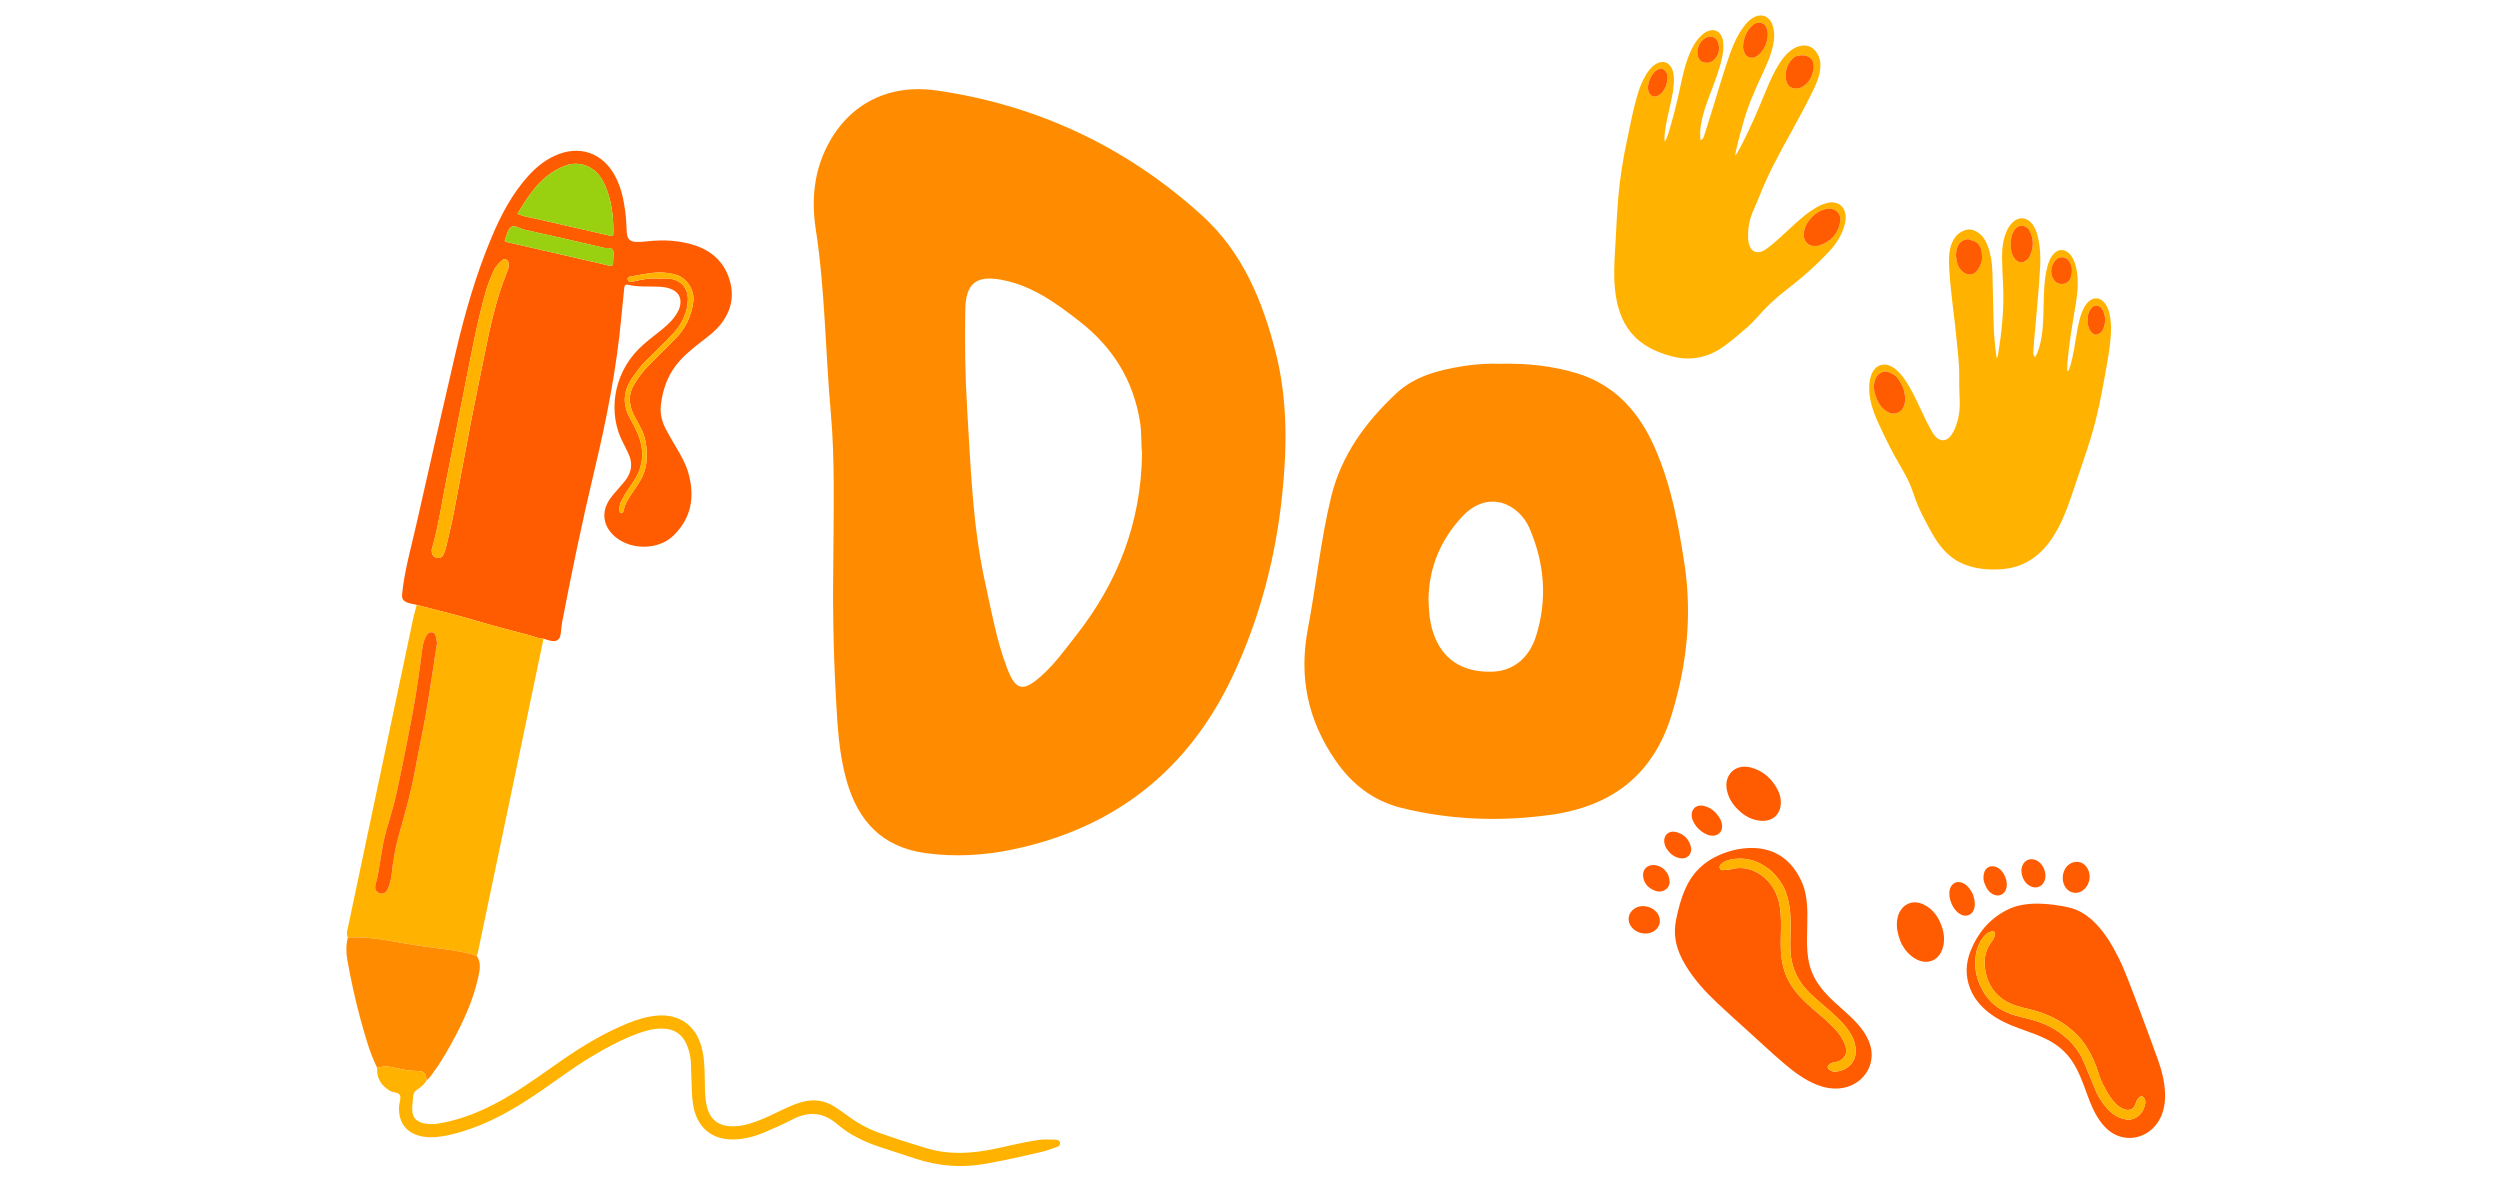
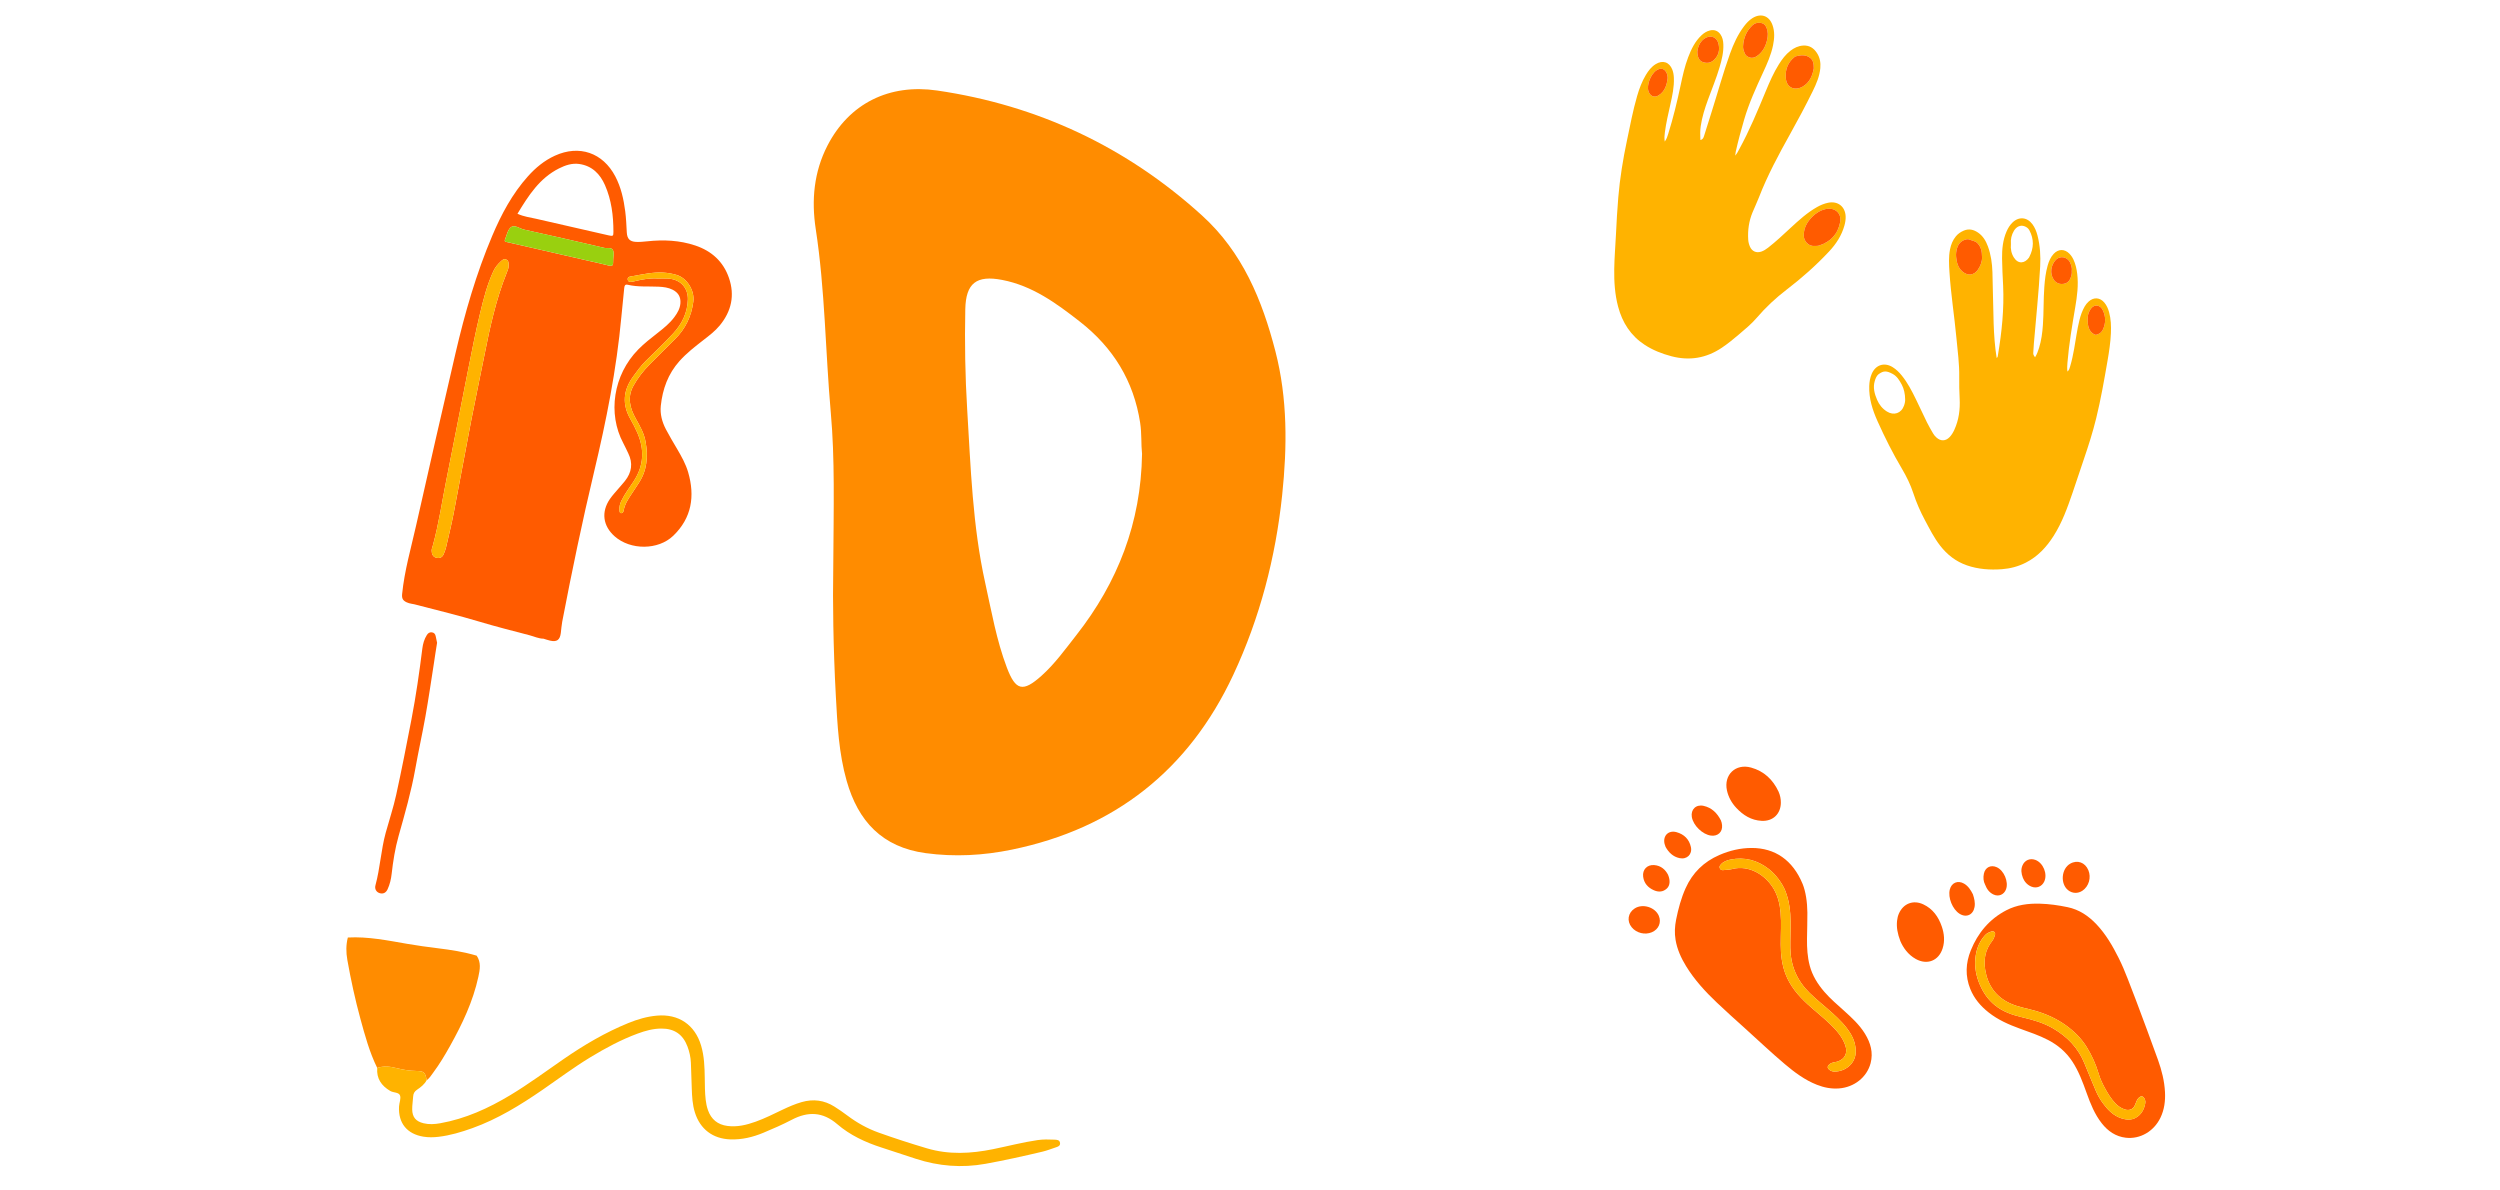
<svg xmlns="http://www.w3.org/2000/svg" viewBox="0 0 2500 1190.3">
  <defs>
    <style>      .cls-1 {        fill: #99d00f;      }      .cls-1, .cls-2, .cls-3, .cls-4, .cls-5 {        stroke-width: 0px;      }      .cls-2 {        fill: #ff8c00;      }      .cls-3 {        fill: #ffb300;      }      .cls-4 {        fill: none;      }      .cls-5 {        fill: #ff5b00;      }    </style>
  </defs>
  <g id="Capa_7" data-name="Capa 7">
    <rect class="cls-4" width="2500" height="1190.3" />
  </g>
  <g id="Capa_9" data-name="Capa 9">
    <g>
      <path class="cls-5" d="M416.72,604.89c-3.36-1.07-6.96-1.03-10.24-2.65-3.62-1.79-4.8-3.8-4.35-8.27,2.34-23.25,8.82-45.61,13.93-68.26,13.02-57.66,26.11-115.31,39.54-172.88,9.3-39.9,20.62-79.23,36.64-117.03,9.11-21.5,20.02-42.01,35.75-59.55,7.67-8.55,16.4-15.76,26.93-20.57,24.33-11.11,47.95-3,60.39,20.73,5.73,10.92,8.34,22.75,9.91,34.81.91,7.01,1.18,14.1,1.57,21.17.34,6.24,2.86,9.19,9.19,9.5,3.76.18,7.58-.19,11.34-.59,16.27-1.73,32.32-1.05,47.96,4.2,16.34,5.48,28.03,16.03,33.68,32.45,6.01,17.46,2.44,33.37-9.22,47.52-4.7,5.7-10.57,10.14-16.37,14.63-8.4,6.5-16.79,13.04-23.91,20.99-11.39,12.72-16.9,28-18.66,44.71-.86,8.24,1.26,16.13,5.06,23.42,3.5,6.72,7.44,13.21,11.27,19.75,4.35,7.43,8.59,14.96,11.01,23.25,6.97,23.92,3.6,45.74-14.89,63.54-15.1,14.54-42.8,14.5-58.54.62-11.8-10.4-13.71-24.38-4.81-37.37,2.7-3.94,6.07-7.43,9.15-11.11,1.95-2.32,4.02-4.55,5.9-6.92,6.75-8.51,8.19-17.7,3.33-27.63-1.67-3.41-3.21-6.87-5-10.22-15.7-29.39-10.24-68.11,15.12-93.82,5.89-5.97,12.47-11.07,19.04-16.22,6.17-4.84,12.33-9.72,17.03-16.12,3.02-4.1,5.53-8.39,5.94-13.7.49-6.36-2.22-10.7-7.72-13.52-4.38-2.25-9.2-2.81-13.98-3.05-10.33-.51-20.75.48-30.97-1.94-2.91-.69-3.32,1.26-3.53,3.48-.92,9.56-1.97,19.1-2.85,28.66-4.81,52.46-15.11,103.95-27.32,155.12-11.84,49.65-22.21,99.61-31.83,149.73-.71,3.71-.92,7.52-1.4,11.28-.89,6.99-3.98,9.18-10.85,7.58-2.18-.51-4.31-1.27-6.46-1.92-4.89-.03-9.28-2.21-13.89-3.41-16.78-4.39-33.62-8.65-50.23-13.63-20.73-6.22-41.75-11.3-62.67-16.75ZM517.47,213.76c6.47,2.98,12.74,3.64,18.78,5.05,24.05,5.6,48.14,11.06,72.22,16.52,4.6,1.04,4.95.84,4.95-3.61,0-16.02-1.94-31.81-8.43-46.56-4.89-11.12-12.82-19.33-25.68-21.17-7.33-1.05-14.04,1.27-20.35,4.45-19.42,9.77-30.51,27.16-41.49,45.33ZM508.62,265.36c.12-2.47,0-4.83-2.54-5.89-2.25-.94-3.8.58-5.31,1.98-2.99,2.76-5.54,5.8-7.3,9.56-6.35,13.57-9.97,28.03-13.44,42.46-4.42,18.32-8.03,36.85-11.72,55.34-7.39,36.98-14.5,74.01-21.93,110.98-4.41,21.93-7.58,44.13-13.55,65.74-.47,1.7-1.23,3.43-1.18,5.13.08,3.13,1.08,6.14,4.55,7.06,3.29.88,6.04-.15,7.44-3.52.87-2.09,1.79-4.2,2.3-6.39,2.67-11.52,5.51-23.01,7.75-34.61,5.97-30.84,11.56-61.76,17.52-92.61,4.15-21.47,8.75-42.86,13-64.31,5.63-28.43,11.72-56.72,22.61-83.73.92-2.29,2-4.67,1.81-7.18ZM505.03,241.64c27.36,6.28,54.55,12.53,81.74,18.77,7.35,1.69,14.74,3.26,22.04,5.15,3.01.78,4.33.08,4.32-3.03,0-1.01.09-2.02.09-3.02.02-3.26,1.22-6.92-.48-9.65-1.71-2.75-5.58-1.32-8.45-1.99-26.69-6.24-53.4-12.39-80.18-18.25-4.48-.98-9.58-5.29-13.27-2.29-3.31,2.68-4.16,8.39-6.07,12.78-.08.19.07.48.24,1.54ZM657.98,278.53c3.35,0,6.64-.16,9.92.03,13.66.79,20.27,10.37,19.95,21.07-.4,13.34-5.99,24.42-14.76,33.89-8.75,9.45-18.08,18.38-27.28,27.4-4.9,4.81-8.85,10.32-12.83,15.84-9.84,13.63-11,27.68-2.51,42.42,2.52,4.37,4.82,8.9,6.84,13.52,7.28,16.64,6.6,32.75-3.42,48.26-4.24,6.56-9.09,12.74-12.49,19.85-1.47,3.06-2.27,6.13-1.94,9.5.12,1.26.18,2.77,1.78,2.84,1.41.05,2.19-1.21,2.4-2.49,1.01-6.17,4.31-11.24,7.67-16.29,2.38-3.57,4.67-7.19,7.07-10.74,8.76-12.94,9.9-27.14,7.19-42.05-1.52-8.37-5.65-15.58-9.74-22.85-5.97-10.6-8.76-21.59-2.34-33.05,4.33-7.73,9.68-14.73,15.96-21.01,8.4-8.4,16.71-16.89,25.21-25.19,10.71-10.46,16.78-23.13,18.68-37.89,1.42-11-6.29-23.6-16.9-26.71-4.28-1.26-8.78-2.05-13.36-2.3-9.95-.54-19.56,1.58-29.2,3.35-2.4.44-6.81.31-6.17,3.78.61,3.32,4.7,2.04,7.16,1.44,7.64-1.88,15.3-3.17,23.12-2.62Z" />
-       <path class="cls-3" d="M416.72,604.89c20.93,5.45,41.94,10.53,62.67,16.75,16.61,4.98,33.45,9.24,50.23,13.63,4.61,1.21,9,3.38,13.89,3.41-11.86,56.82-23.7,113.65-35.59,170.46-9.87,47.18-19.8,94.35-29.68,141.52-.36,1.73-.49,3.51-1.6,4.99-12.8-3.83-26-5.84-39.17-7.45-9.97-1.22-19.89-2.59-29.79-4.29-19.81-3.4-39.55-7.51-59.85-6.41-1.85-3.76-.43-7.51.34-11.13,21.66-102.78,43.38-205.55,65.13-308.32.94-4.43,2.27-8.79,3.41-13.18ZM437.09,642.7c-.41-1.93-.92-4.14-1.34-6.36-.42-2.22-1.54-3.74-3.88-4.01-2.26-.27-3.81.83-5,2.7-2.63,4.15-3.92,8.83-4.52,13.55-2.98,23.72-6.36,47.37-10.88,70.84-4.86,25.2-9.78,50.4-15.28,75.47-2.81,12.78-7.01,25.25-10.47,37.89-4.72,17.26-5.57,35.29-10.26,52.57-1,3.68.95,6.8,4.2,7.79,3.4,1.04,6.27-.22,7.97-3.91,2.22-4.84,3.43-10.03,4.03-15.3,1.44-12.78,3.46-25.51,6.93-37.84,6.28-22.32,12.68-44.58,16.76-67.44,3.09-17.34,6.94-34.53,10.04-51.88,3.14-17.59,5.7-35.25,8.45-52.89,1.08-6.95,2.05-13.93,3.27-21.18Z" />
      <path class="cls-2" d="M347.84,937.51c20.3-1.11,40.03,3,59.85,6.41,9.89,1.7,19.81,3.07,29.79,4.29,13.18,1.61,26.37,3.62,39.17,7.45,4.62,6.71,3.3,13.85,1.72,21.11-5.36,24.73-16.1,47.25-28.32,69.16-5.17,9.27-10.62,18.38-16.98,26.91-1.95,2.61-3.62,5.5-6.41,7.38-1.32-7.77-2.67-9.09-10.09-9.23-6.82-.13-13.53-1.2-20.07-2.88-6.51-1.67-12.82-2.37-19.27-.15-7.72-15.66-12.25-32.43-16.82-49.15-5.3-19.41-9.55-39.06-13.07-58.89-1.35-7.6-1.39-14.97.49-22.4Z" />
      <path class="cls-3" d="M377.24,1067.95c6.44-2.22,12.76-1.53,19.27.15,6.54,1.68,13.25,2.75,20.07,2.88,7.42.14,8.77,1.46,10.09,9.23-2.23,4.12-5.8,6.96-9.57,9.47-2.57,1.71-3.8,3.8-3.95,6.84-.21,4.29-1.01,8.57-.95,12.84.12,7.9,3.68,12.03,11.38,13.91,5.51,1.34,11.06.97,16.57,0,25.27-4.48,48.18-14.92,69.99-28.04,18.44-11.09,35.71-23.9,53.4-36.11,20.44-14.11,41.75-26.67,64.81-36.08,9.16-3.74,18.59-6.52,28.52-7.4,21.71-1.94,37.99,9.05,44.23,29.9,3.15,10.55,3.49,21.42,3.66,32.3.12,7.33.08,14.66.93,21.97.41,3.54,1.11,7,2.29,10.35,3.24,9.22,9.74,14.5,19.45,15.78,9.82,1.29,19.1-.99,28.22-4.25,9.3-3.33,18.1-7.79,27-12.03,6.17-2.94,12.41-5.65,19-7.56,11.61-3.35,22.55-1.95,32.75,4.48,4.49,2.83,8.86,5.86,13.1,9.05,9.58,7.19,19.93,12.95,31.19,16.98,15.95,5.71,32.06,10.91,48.3,15.73,21.95,6.52,43.94,5.32,66.05.83,14.86-3.01,29.54-6.89,44.58-9.08,5.56-.81,11.09-.69,16.65-.44,2.5.11,5.5.1,5.79,3.5.25,2.88-2.31,3.59-4.5,4.31-4.32,1.42-8.57,3.12-12.98,4.17-18.94,4.5-37.93,8.71-57.1,12.18-23.68,4.29-46.83,2.39-69.62-5.02-11.54-3.75-23.04-7.62-34.58-11.35-16.03-5.18-31.23-12.26-43.99-23.25-14.48-12.46-29.2-12.97-45.5-4.43-9.17,4.8-18.7,8.95-28.25,12.94-10.57,4.41-21.56,7.11-33.2,6.69-17.49-.63-30.15-10.16-35.42-26.89-2.46-7.82-2.86-15.89-3.14-23.99-.29-8.59-.49-17.19-.88-25.77-.25-5.59-1.44-11.04-3.42-16.27-4.59-12.13-13.13-17.98-26.18-17.91-8.2.04-16.01,2.2-23.63,5.01-16.67,6.15-32.23,14.56-47.38,23.75-16.45,9.97-31.82,21.54-47.65,32.43-22.14,15.23-44.89,29.29-70.36,38.41-10.97,3.93-22.09,7.27-33.72,8.64-5.04.59-10.07.69-15.12-.13-16.41-2.68-25.27-13.51-24.4-30.17.2-3.75,2.16-7.98.97-11.09-1.28-3.33-6.6-2.57-9.85-4.51-8.77-5.22-13.77-12.37-12.92-22.91Z" />
-       <path class="cls-1" d="M517.47,213.76c10.98-18.17,22.07-35.56,41.49-45.33,6.3-3.17,13.02-5.49,20.35-4.45,12.86,1.83,20.8,10.05,25.68,21.17,6.48,14.75,8.42,30.55,8.43,46.56,0,4.45-.34,4.65-4.95,3.61-24.09-5.45-48.17-10.92-72.22-16.52-6.04-1.4-12.31-2.06-18.78-5.05Z" />
      <path class="cls-3" d="M508.62,265.36c.19,2.5-.89,4.88-1.81,7.18-10.88,27.01-16.97,55.3-22.61,83.73-4.25,21.45-8.85,42.84-13,64.31-5.96,30.85-11.55,61.76-17.52,92.61-2.25,11.6-5.08,23.09-7.75,34.61-.51,2.19-1.43,4.3-2.3,6.39-1.4,3.36-4.15,4.39-7.44,3.52-3.47-.92-4.46-3.93-4.55-7.06-.05-1.7.72-3.43,1.18-5.13,5.97-21.61,9.14-43.81,13.55-65.74,7.43-36.97,14.54-74,21.93-110.98,3.7-18.49,7.31-37.02,11.72-55.34,3.48-14.42,7.09-28.89,13.44-42.46,1.76-3.76,4.31-6.79,7.3-9.56,1.51-1.39,3.06-2.92,5.31-1.98,2.55,1.07,2.66,3.42,2.54,5.89Z" />
      <path class="cls-1" d="M505.03,241.64c-.18-1.06-.33-1.35-.24-1.54,1.91-4.38,2.76-10.1,6.07-12.78,3.69-3,8.79,1.31,13.27,2.29,26.77,5.86,53.49,12.01,80.18,18.25,2.87.67,6.74-.77,8.45,1.99,1.69,2.73.5,6.4.48,9.65,0,1.01-.1,2.02-.09,3.02.02,3.11-1.31,3.8-4.32,3.03-7.3-1.89-14.69-3.46-22.04-5.15-27.19-6.25-54.38-12.49-81.74-18.77Z" />
      <path class="cls-3" d="M657.98,278.53c-7.83-.55-15.49.74-23.12,2.62-2.46.6-6.54,1.88-7.16-1.44-.64-3.47,3.77-3.34,6.17-3.78,9.64-1.77,19.25-3.89,29.2-3.35,4.58.25,9.07,1.04,13.36,2.3,10.6,3.11,18.31,15.7,16.9,26.71-1.9,14.76-7.97,27.44-18.68,37.89-8.5,8.3-16.81,16.79-25.21,25.19-6.28,6.27-11.63,13.28-15.96,21.01-6.41,11.46-3.62,22.45,2.34,33.05,4.09,7.27,8.22,14.48,9.74,22.85,2.71,14.91,1.57,29.11-7.19,42.05-2.4,3.55-4.7,7.18-7.07,10.74-3.37,5.05-6.66,10.12-7.67,16.29-.21,1.28-1,2.54-2.4,2.49-1.61-.06-1.66-1.58-1.78-2.84-.33-3.37.48-6.44,1.94-9.5,3.4-7.11,8.25-13.29,12.49-19.85,10.02-15.51,10.7-31.61,3.42-48.26-2.02-4.62-4.32-9.15-6.84-13.52-8.49-14.74-7.33-28.79,2.51-42.42,3.99-5.52,7.93-11.04,12.83-15.84,9.2-9.02,18.53-17.95,27.28-27.4,8.77-9.47,14.36-20.54,14.76-33.89.32-10.71-6.29-20.28-19.95-21.07-3.27-.19-6.57-.03-9.92-.03Z" />
      <path class="cls-5" d="M437.09,642.7c-1.23,7.25-2.19,14.23-3.27,21.18-2.75,17.64-5.31,35.31-8.45,52.89-3.09,17.35-6.95,34.54-10.04,51.88-4.08,22.86-10.47,45.12-16.76,67.44-3.47,12.33-5.49,25.06-6.93,37.84-.59,5.27-1.8,10.46-4.03,15.3-1.7,3.7-4.57,4.95-7.97,3.91-3.25-.99-5.2-4.11-4.2-7.79,4.7-17.28,5.54-35.31,10.26-52.57,3.46-12.64,7.67-25.11,10.47-37.89,5.5-25.07,10.42-50.27,15.28-75.47,4.52-23.47,7.91-47.12,10.88-70.84.59-4.72,1.88-9.4,4.52-13.55,1.19-1.88,2.74-2.97,5-2.7,2.34.28,3.46,1.79,3.88,4.01.42,2.22.93,4.43,1.34,6.36Z" />
    </g>
  </g>
  <g id="Capa_8" data-name="Capa 8">
    <g>
      <path class="cls-3" d="M2035.05,357.28c1.9-3.04,3.04-6.25,4.03-9.47,2.28-7.43,3.28-15.08,3.82-22.82.9-12.66.49-25.36,1.42-38.01.53-7.22,1.34-14.39,3.32-21.37,1.22-4.29,2.92-8.4,6.02-11.74,4.67-5.04,10.86-5.11,15.68-.25,1.71,1.73,3.05,3.7,4.09,5.91,2.13,4.53,3.17,9.33,3.78,14.27,1.37,11.22-.08,22.29-1.95,33.29-3.14,18.49-6.27,36.97-7.83,55.68-.23,2.75-.4,5.5-.01,8.83,1.88-1.61,2.2-3.48,2.7-5.16,1.71-5.7,2.92-11.52,3.99-17.38,1.77-9.71,2.95-19.54,5.37-29.13,1.18-4.68,2.77-9.21,5.17-13.43,1.08-1.89,2.44-3.55,4.05-5,5.07-4.56,11.32-4.11,15.69,1.15,2.31,2.78,3.72,6.02,4.67,9.47,1.9,6.93,2.14,14,1.83,21.12-.4,9.27-1.79,18.41-3.37,27.53-3.33,19.22-6.67,38.44-11.31,57.4-3.41,13.91-7.74,27.53-12.37,41.07-3.8,11.14-7.44,22.34-11.26,33.47-5.14,14.98-10.47,29.89-19.06,43.35-7.07,11.08-15.77,20.46-27.65,26.54-7.56,3.87-15.61,5.99-24.02,6.61-11.85.87-23.59.07-34.92-3.84-10.98-3.79-19.77-10.64-26.85-19.79-6.09-7.87-10.5-16.72-15.16-25.43-4.62-8.62-8.53-17.55-11.57-26.84-2.85-8.73-6.88-16.9-11.54-24.75-9.07-15.28-17-31.13-24.27-47.33-5.01-11.18-8.74-22.71-8.31-35.2.15-4.22.83-8.31,2.5-12.21,3.88-9.05,12.63-11.82,20.96-6.64,3.49,2.17,6.36,5.01,8.94,8.18,5.97,7.33,10.26,15.68,14.37,24.12,3.71,7.63,7.24,15.36,10.99,22.97,1.85,3.74,3.99,7.34,6.07,10.96.89,1.54,2.04,2.91,3.37,4.1,4.29,3.85,9.16,3.73,13.15-.4,2.05-2.11,3.51-4.62,4.74-7.3,4.57-9.92,5.87-20.43,5.33-31.18-.36-7.23-.55-14.45-.43-21.67.23-13.11-1.6-26.05-2.81-39.05-2.05-21.96-5.56-43.76-6.95-65.79-.48-7.58-.94-15.2.56-22.75.95-4.8,2.71-9.21,5.84-13.03,2.15-2.62,4.86-4.43,7.93-5.73,5.19-2.21,9.95-.98,14.35,2.06,4.89,3.38,7.77,8.29,9.76,13.73,3.03,8.3,4.24,16.98,4.52,25.74.55,17.11.62,34.23,1.21,51.33.39,11.52,1.19,23.03,3.02,34.5,1.23-.75,1.14-1.99,1.32-3.07,3.82-22.93,6.22-45.97,5.15-69.27-.42-9.12-1-18.24-1.07-27.36-.08-9.15.77-18.25,4.5-26.81,1.43-3.29,3.27-6.3,5.83-8.83,6.34-6.27,14.64-5.63,20,1.55,2.54,3.41,4.07,7.3,5.12,11.37,2.62,10.16,3.21,20.54,2.66,30.95-1.36,25.7-4.17,51.29-6.29,76.93-.25,3.03-.43,6.07-.6,9.11-.11,1.93.03,2.23,1.77,4.74ZM1905.12,398.97c0-4.83-1.19-10.3-3.31-14.23-2.29-4.23-4.76-8.48-9.18-10.84-6.12-3.26-9.07-3.22-13.72.08-2.41,1.71-3.36,4.41-4.16,7.06-1.96,6.55-.24,12.75,2.32,18.75,2.07,4.86,5.3,8.89,9.83,11.74,6.95,4.37,14.4,1.78,17.12-5.87.82-2.3,1.29-4.62,1.1-6.69ZM1982.02,257.01c-.03-5.76-1.03-10.32-4.74-13.99-2.13-2.11-5.02-2.24-7.54-3.35-1.49-.65-2.88-.53-4.41-.05-4.42,1.36-7.06,4.47-8.29,8.68-.8,2.77-1.22,5.7-.91,8.64.56,5.38,1.77,10.58,6.02,14.32,5.9,5.2,12.1,3.94,15.91-1.78,2.61-3.92,4.2-8.38,3.96-12.47ZM2010.91,244.12c-.43,4.79.39,9.34,2.99,13.43,4.33,6.81,10.84,5.92,15.04.11.15-.2.24-.44.36-.67,4.61-8.91,4.83-17.82.06-26.75-1.15-2.16-3.05-3.38-5.21-4.11-3.8-1.28-7.75.58-10.16,4.56-2.5,4.13-3.48,8.62-3.07,13.42ZM2071.76,271.01c.45-2.92-.44-5.74-1.64-8.37-2.81-6.14-10.3-6.95-14.18-2.92-5.13,5.32-6.36,13.71-2.26,19.84,2.13,3.19,5.26,4.72,9.11,4.38,3.56-.31,6.12-2.08,7.56-5.47,1-2.37,1.69-4.77,1.41-7.46ZM2087.78,319.99c0,1.36-.13,2.51.02,3.63.49,3.7,1.59,7.14,4.69,9.58,2.69,2.11,3.61,1.98,6.56.49,1.64-.83,3-2.34,3.82-4.1,3.07-6.58,3-13.15-.21-19.66-2.08-4.22-7.55-6.79-11.86-1.18-.46.59-.81,1.28-1.17,1.94-1.61,2.98-2.17,6.17-1.86,9.3Z" />
      <path class="cls-3" d="M1664.76,141.54c1.97-2.59,2.66-5.14,3.43-7.59,5.01-15.95,8.92-32.19,12.4-48.54,2.03-9.53,4.11-19.07,7.6-28.21,3.1-8.1,6.84-15.83,13.29-21.89,2.44-2.29,5.18-4.07,8.47-4.87,4.33-1.05,8.08.38,10.58,4.04,2,2.93,2.66,6.23,2.81,9.71.36,7.98-1.54,15.58-3.77,23.13-3.27,11.07-7.72,21.71-11.65,32.53-3.12,8.57-5.87,17.24-7.2,26.31-.66,4.52-.55,9.03-.34,13.82,2.56-.47,3.13-2.33,3.69-4.06,2.62-8.2,5.16-16.42,7.75-24.63,6.08-19.19,11.37-38.63,18.18-57.59,3.52-9.8,7.82-19.26,14.18-27.62,2.31-3.03,4.89-5.8,8.15-7.88,8.4-5.36,16.74-2.61,20.13,6.76,2.41,6.65,1.98,13.44.61,20.24-1.95,9.65-5.95,18.55-10.05,27.41-7.08,15.29-14.06,30.62-18.82,46.85-3.13,10.69-6.06,21.44-8.47,32.32-.22.97-.28,1.98-.53,3.84,2.03-2.34,2.95-4.38,4-6.32,10.28-18.83,18.49-38.6,26.68-58.38,3.78-9.13,7.74-18.19,13.01-26.6,3.17-5.07,6.72-9.85,11.51-13.54,3.77-2.9,7.87-4.93,12.79-5.22,6.16-.37,10.44,2.47,13.66,7.31,3.07,4.61,3.97,9.8,3.47,15.24-.75,8.23-3.97,15.69-7.54,22.98-7.14,14.56-14.8,28.85-22.7,43.02-11.48,20.58-22.64,41.33-31.18,63.37-1.97,5.07-4.35,9.99-6.42,15.03-3.58,8.7-4.85,17.79-4.26,27.16.15,2.43.77,4.77,1.73,6.97,2.04,4.71,6.4,6.61,11.28,4.99,2.55-.85,4.77-2.31,6.89-3.96,7.8-6.08,14.99-12.86,22.24-19.57,8.37-7.74,16.78-15.46,26.81-21.11,3.45-1.94,7.07-3.42,10.94-4.23,9.74-2.03,17.19,3.84,17.54,13.75.11,3.08-.4,6.06-1.21,8.99-2.79,10-8.3,18.45-15.3,25.93-13.02,13.91-27.24,26.53-42.35,38.09-11.03,8.44-21.07,17.82-30.1,28.35-5.38,6.28-11.79,11.49-18.06,16.83-5.4,4.6-10.9,9.09-16.8,13.05-15.53,10.43-32.3,13.27-50.4,8.5-9.49-2.51-18.54-6.05-26.78-11.45-13.94-9.13-22.28-22.19-26.51-38.08-3.29-12.34-4.08-24.94-3.89-37.66.17-11.66,1.18-23.28,1.74-34.92.58-12.26,1.27-24.53,2.31-36.77,1.62-19.18,4.71-38.16,8.7-57,3.14-14.86,5.91-29.8,10.16-44.41,2.13-7.32,4.77-14.44,8.71-21,2.56-4.26,5.54-8.18,9.88-10.85,6.95-4.28,13.61-2.09,16.58,5.52,1.02,2.62,1.43,5.35,1.55,8.16.41,9.23-1.6,18.12-3.59,27.02-2.04,9.14-4.2,18.25-5.4,27.55-.37,2.83-.68,5.68-.14,9.16ZM1814.66,245.94c1.51-.07,2.9.08,4.27-.35,11.68-3.67,19-11.56,21.23-23.48,1.72-9.24-5.76-15.02-14.49-13.02-5.36,1.23-9.9,4.09-13.63,7.91-4.85,4.97-8.17,10.74-8.3,18.15-.1,5.78,4.67,11.43,10.92,10.8ZM1813.77,68.42c.03-4.91-.67-8.28-3.61-10.56-4.45-3.46-9.5-2.73-14.5-1.52-.57.14-1.08.65-1.56,1.05-6.24,5.17-8.8,12.06-8.36,19.88.67,11.95,10.39,13.14,16.81,9.42,7.5-4.34,10.01-11.64,11.22-18.27ZM1759.13,22.82c-2.55-.21-4.86.8-6.76,2.57-6.02,5.62-8.85,12.75-9.31,20.86-.14,2.42.7,4.76,1.59,6.95.77,1.89,2.25,3.25,4.28,4.03,3.68,1.4,6.68.04,9.42-2.2,4.91-4.01,7.54-9.4,8.82-15.47.81-3.84.96-7.7-.52-11.47-1.43-3.64-3.65-5.27-7.53-5.27ZM1697.35,51.59c-.02,5.54,2.02,9.31,5.38,10.47,4.06,1.4,7.86,1.05,11.22-2.11,4.7-4.42,5.94-9.8,4.61-15.85-1.67-7.64-8.9-9.69-14.88-4.95-4.27,3.38-5.89,8.36-6.33,12.45ZM1667.65,77.98c-.06-1.3-.16-2.52-.56-3.76-1.7-5.38-5.91-7-10.53-3.94-6.09,4.04-10.12,15.11-8.04,21.11,1.65,4.77,5.81,6.69,10.06,4,6.4-4.04,8.3-10.44,9.07-17.41Z" />
-       <path class="cls-5" d="M1905.12,398.97c.19,2.08-.28,4.39-1.1,6.69-2.73,7.65-10.17,10.24-17.12,5.87-4.53-2.85-7.75-6.87-9.83-11.74-2.56-6-4.27-12.2-2.32-18.75.79-2.65,1.75-5.35,4.16-7.06,4.65-3.3,7.6-3.34,13.72-.08,4.42,2.36,6.89,6.61,9.18,10.84,2.13,3.93,3.31,9.4,3.31,14.23Z" />
      <path class="cls-5" d="M1982.02,257.01c.24,4.09-1.35,8.55-3.96,12.47-3.81,5.72-10.01,6.98-15.91,1.78-4.25-3.75-5.46-8.94-6.02-14.32-.3-2.94.11-5.87.91-8.64,1.22-4.22,3.87-7.32,8.29-8.68,1.54-.47,2.93-.6,4.41.05,2.51,1.1,5.4,1.24,7.54,3.35,3.71,3.67,4.71,8.23,4.74,13.99Z" />
-       <path class="cls-5" d="M2010.91,244.12c-.4-4.8.58-9.29,3.07-13.42,2.4-3.98,6.36-5.84,10.16-4.56,2.16.73,4.06,1.95,5.21,4.11,4.77,8.94,4.55,17.85-.06,26.75-.12.22-.21.46-.36.67-4.2,5.8-10.71,6.69-15.04-.11-2.6-4.08-3.42-8.64-2.99-13.43Z" />
      <path class="cls-5" d="M2071.76,271.01c.28,2.7-.41,5.09-1.41,7.46-1.43,3.39-4,5.16-7.56,5.47-3.86.34-6.99-1.2-9.11-4.38-4.09-6.13-2.87-14.52,2.26-19.84,3.89-4.03,11.37-3.22,14.18,2.92,1.2,2.63,2.09,5.46,1.64,8.37Z" />
      <path class="cls-5" d="M2087.78,319.99c-.31-3.13.25-6.33,1.86-9.3.36-.66.71-1.35,1.17-1.94,4.31-5.61,9.78-3.04,11.86,1.18,3.21,6.52,3.28,13.08.21,19.66-.82,1.76-2.18,3.27-3.82,4.1-2.95,1.49-3.87,1.62-6.56-.49-3.1-2.44-4.2-5.88-4.69-9.58-.15-1.12-.02-2.27-.02-3.63Z" />
      <path class="cls-5" d="M1814.66,245.94c-6.25.63-11.03-5.02-10.92-10.8.13-7.41,3.45-13.18,8.3-18.15,3.73-3.82,8.26-6.68,13.63-7.91,8.73-2,16.21,3.78,14.49,13.02-2.22,11.93-9.54,19.82-21.23,23.48-1.37.43-2.76.29-4.27.35Z" />
      <path class="cls-5" d="M1813.77,68.42c-1.21,6.63-3.72,13.93-11.22,18.27-6.42,3.72-16.15,2.53-16.81-9.42-.44-7.81,2.12-14.71,8.36-19.88.48-.4.99-.91,1.56-1.05,5.01-1.21,10.05-1.94,14.5,1.52,2.94,2.28,3.64,5.65,3.61,10.56Z" />
      <path class="cls-5" d="M1759.13,22.82c3.88,0,6.11,1.62,7.53,5.27,1.48,3.78,1.33,7.64.52,11.47-1.28,6.07-3.91,11.46-8.82,15.47-2.75,2.24-5.74,3.6-9.42,2.2-2.03-.77-3.51-2.14-4.28-4.03-.9-2.2-1.73-4.53-1.59-6.95.46-8.11,3.29-15.23,9.31-20.86,1.9-1.77,4.21-2.78,6.76-2.57Z" />
      <path class="cls-5" d="M1697.35,51.59c.44-4.09,2.07-9.06,6.33-12.45,5.98-4.74,13.21-2.69,14.88,4.95,1.32,6.05.09,11.43-4.61,15.85-3.36,3.16-7.16,3.51-11.22,2.11-3.36-1.16-5.41-4.92-5.38-10.47Z" />
      <path class="cls-5" d="M1667.65,77.98c-.78,6.96-2.67,13.36-9.07,17.41-4.25,2.69-8.4.77-10.06-4-2.08-6,1.96-17.07,8.04-21.11,4.62-3.06,8.83-1.44,10.53,3.94.39,1.24.5,2.46.56,3.76Z" />
    </g>
  </g>
  <g id="Capa_10" data-name="Capa 10">
    <g>
      <g>
        <path class="cls-5" d="M1802.65,884c2.98,7.38,4.64,17.89,4.73,28.63.07,8.74-.28,17.48-.38,26.22-.1,9.06.41,18.04,2.75,26.88,2.65,9.99,7.98,18.41,14.63,26.14,6.02,6.99,13.06,12.91,19.87,19.06,7.71,6.96,15.35,14.01,20.82,22.97,5.52,9.04,8.31,18.7,5.53,29.3-3.67,14-16.35,24.07-31.58,25.23-7.69.59-15.04-.86-22.17-3.67-12.04-4.75-22.23-12.38-32-20.62-13.82-11.66-26.9-24.15-40.34-36.23-9.26-8.32-18.52-16.63-27.55-25.2-11.63-11.03-22.45-22.8-30.88-36.55-5-8.15-8.9-16.75-10.51-26.26-1.15-6.81-.81-13.52.55-20.3,2.17-10.79,4.98-21.35,9.5-31.42,6.94-15.44,18.2-26.42,33.7-33.14,10.33-4.48,21.06-7.05,32.34-7.06,23.2-.02,41.06,11.97,50.98,36.04ZM1785.42,891.12c-3.08-7.94-9.98-16.96-16.62-22.11-11.41-8.84-24.16-12.28-38.34-9.43-3.55.71-7.16,2.01-9.72,5.01-.9,1.06-1.62,2.09-.95,3.59.71,1.6,1.86,2.15,3.56,1.93,2.93-.38,5.96-.32,8.79-1.06,17-4.46,33.62,6.01,41.73,20.14,4.08,7.11,5.96,15.04,6.69,23.28.94,10.66.13,21.3.16,31.94.03,9.97,1.11,19.8,4.6,29.17,4.54,12.21,12.73,21.9,22.2,30.57,7.42,6.81,15.41,12.98,22.65,20,6.31,6.13,12.09,12.55,15.07,21.08,2.69,7.7-.17,13.87-7.89,16.38-.97.32-2.02.39-3.03.59-1.76.34-3.45.91-4.85,2.08-2.43,2.05-2.34,3.86.22,5.74,2.77,2.04,5.78,1.74,8.93,1.18,9.17-1.62,16.94-9.19,17.11-19.26.11-6.74-1.85-12.86-5.31-18.51-4.83-7.9-11.37-14.34-18.2-20.49-7.48-6.74-15.43-12.95-22.63-20.02-12.55-12.33-18.95-27.17-19.24-44.79-.14-8.74.37-17.45.25-26.18-.14-10.55-1.27-20.93-5.18-30.83Z" />
        <path class="cls-5" d="M2136.23,1000.95c7.08,19.1,14.7,39.04,21.84,59.16,3.67,10.33,6.37,20.98,6.92,32.04.44,8.87-.65,17.45-4.54,25.55-6.54,13.63-20.33,21.68-34.6,20.03-10.19-1.18-17.94-6.6-24.12-14.47-7.06-8.99-11.23-19.45-15.04-30.08-3.95-11.02-7.96-22.01-14.5-31.89-6.13-9.26-14.25-16.16-24.01-21.26-9.11-4.76-18.84-7.95-28.45-11.46-11.05-4.03-21.74-8.72-31.06-16.09-8.04-6.35-14.53-13.91-18.39-23.53-5.19-12.93-4.63-25.88.51-38.56,7.07-17.46,18.56-31.26,35.45-40.07,10.51-5.49,21.93-6.96,33.64-6.64,9.36.25,18.6,1.59,27.74,3.49,11.6,2.41,20.94,8.76,28.95,17.25,9.35,9.91,16.06,21.53,22.13,33.64,6.8,13.57,11.59,27.92,17.53,42.88ZM1989.47,932.28c-2.06.6-3.68,2.03-5.18,3.76-5.68,6.55-8.22,14.35-8.97,22.76-.81,9.16,1,17.87,4.72,26.35,3.46,7.91,8.23,14.68,14.89,20.09,7.89,6.42,17.26,9.66,26.97,11.95,10.84,2.56,21.49,5.55,31.21,11.21,14.37,8.38,25.3,19.76,31.52,35.43,3.56,8.96,7.41,17.8,11.08,26.71,1.98,4.82,4.63,9.26,7.72,13.41,4.75,6.37,10.27,11.87,18.11,14.4,4.82,1.56,9.74,1.91,14.22-.59,5.65-3.16,8.49-8.44,9.55-14.76.21-1.24.05-2.32-.4-3.46-1.46-3.74-3.9-4.2-6.65-1.26-.83.89-1.35,1.93-1.79,3.04-.49,1.24-1.04,2.46-1.52,3.71-1.71,4.47-5.9,5.8-10.23,4.38-3.56-1.17-6.6-3.2-9.23-5.95-4.44-4.65-7.7-10.03-10.75-15.64-2.5-4.58-4.66-9.3-6.13-14.25-2.8-9.43-6.8-18.28-11.97-26.6-5.46-8.8-12.71-15.91-21.12-21.89-9.15-6.5-19.22-11.03-29.95-14.19-8.5-2.5-17.36-3.76-25.51-7.54-14.33-6.64-22.25-18.08-24.82-33.34-1.76-10.5.02-20.36,6.83-28.93,1.41-1.78,2.26-3.86,2.87-5.98.78-2.71-.98-4.32-3.7-3.58-.57.15-1.1.45-1.8.74Z" />
        <path class="cls-5" d="M1778.52,791.54c1.61,3.6,2.39,7.38,2.34,11.26-.15,11.19-7.99,18.61-19.16,18.05-10.38-.52-18.57-5.63-25.43-13-4.6-4.94-7.87-10.74-9.32-17.42-3.39-15.63,8.66-27.14,24.1-22.87,12.95,3.58,21.82,12,27.47,23.99Z" />
        <path class="cls-5" d="M1900.37,941.15c-2.93-7.7-3.99-13.91-3.31-20.38.27-2.54.84-4.98,1.87-7.28,4.47-10.04,14.33-13.83,24.34-9.15,9.58,4.48,15.21,12.52,18.53,22.22,2.43,7.11,3.16,14.45.83,21.82-3.93,12.41-15.46,16.95-26.86,10.6-7.9-4.4-12.62-11.42-15.4-17.83Z" />
        <path class="cls-5" d="M1658.84,915.9c2.76,6.59-.2,13.49-7.04,16.37-6.89,2.9-15.37.79-20.11-5.01-5.09-6.22-3.77-14.47,3.01-18.82,7.98-5.13,20.49-1.26,24.15,7.46Z" />
        <path class="cls-5" d="M1720.91,820.43c.67,1.53.99,3.13,1.15,4.75.66,6.71-4.17,11.28-10.98,10.43-8.52-1.06-17.86-10.11-19.26-18.66-1.22-7.48,4.24-12.78,11.75-11.1,8.24,1.84,13.65,7.25,17.35,14.58Z" />
        <path class="cls-5" d="M2088.36,870.18c3.05,7.34.53,16.12-5.87,20.49-4.54,3.1-10.17,2.9-14.41-.51-7.96-6.4-6.77-21.38,2.1-26.46,7.15-4.1,14.94-1.32,18.17,6.49Z" />
        <path class="cls-5" d="M1972.91,894.32c1.37,4.17,2.41,8.32,1.65,12.71-1.38,7.86-8.3,10.96-15,6.74-7.08-4.46-11.79-16.15-9.76-24.24,1.71-6.83,8.05-9.5,14.2-5.95,4.31,2.49,6.77,6.52,8.92,10.74Z" />
        <path class="cls-5" d="M1668.04,874.75c2.46,5.86,1.93,10.89-1.24,13.8-3.82,3.51-8.31,3.72-12.85,1.73-5.93-2.6-9.95-6.97-10.8-13.6-.9-7.04,3.99-12.16,11.08-11.6,6.9.54,11.24,4.72,13.81,9.67Z" />
        <path class="cls-5" d="M1665.57,846.86c-.45-1.31-.81-2.14-1.01-3-1.9-8.16,3.97-13.96,12.02-11.68,7.58,2.15,12.65,7.11,14.32,14.87,1.57,7.29-3.97,12.63-11.27,11.1-6.74-1.41-11.08-5.89-14.06-11.29Z" />
        <path class="cls-5" d="M2022.92,877.91c-1.76-4.6-2.11-8.5-.47-12.41,2.2-5.26,7.42-7.56,12.77-5.65,8.02,2.87,12.65,14.2,8.94,21.86-2.37,4.89-7.63,6.97-12.71,4.94-4.4-1.76-7.08-5.2-8.53-8.74Z" />
        <path class="cls-5" d="M1985.1,884.66c-1.72-3.3-2.04-7.11-1.22-10.98,1.35-6.39,6.98-9.14,12.92-6.44,7.21,3.29,11.95,14.56,9.25,22-1.97,5.41-7.42,7.73-12.63,5.24-4.1-1.95-6.61-5.37-8.31-9.81Z" />
      </g>
      <path class="cls-3" d="M1785.42,891.12c3.91,9.91,5.04,20.29,5.18,30.83.12,8.73-.39,17.44-.25,26.18.29,17.62,6.69,32.46,19.24,44.79,7.2,7.07,15.15,13.27,22.63,20.02,6.82,6.15,13.36,12.59,18.2,20.49,3.46,5.65,5.42,11.77,5.31,18.51-.17,10.08-7.94,17.64-17.11,19.26-3.15.56-6.17.86-8.93-1.18-2.56-1.88-2.65-3.68-.22-5.74,1.39-1.17,3.08-1.74,4.85-2.08,1.01-.2,2.06-.27,3.03-.59,7.72-2.51,10.58-8.68,7.89-16.38-2.98-8.53-8.76-14.95-15.07-21.08-7.24-7.03-15.22-13.2-22.65-20-9.46-8.67-17.65-18.37-22.2-30.57-3.49-9.37-4.57-19.2-4.6-29.17-.03-10.65.78-21.29-.16-31.94-.73-8.24-2.61-16.17-6.69-23.28-8.1-14.13-24.73-24.61-41.73-20.14-2.83.74-5.86.68-8.79,1.06-1.7.22-2.85-.33-3.56-1.93-.67-1.5.05-2.53.95-3.59,2.56-3,6.17-4.3,9.72-5.01,14.18-2.85,26.93.59,38.34,9.43,6.64,5.15,13.54,14.17,16.62,22.11Z" />
      <path class="cls-3" d="M1989.47,932.28c.7-.29,1.23-.59,1.8-.74,2.72-.74,4.48.86,3.7,3.58-.61,2.12-1.46,4.2-2.87,5.98-6.81,8.57-8.59,18.43-6.83,28.93,2.56,15.27,10.49,26.7,24.82,33.34,8.14,3.77,17,5.03,25.51,7.54,10.73,3.16,20.8,7.69,29.95,14.19,8.42,5.98,15.66,13.1,21.12,21.89,5.17,8.32,9.16,17.17,11.97,26.6,1.47,4.95,3.63,9.67,6.13,14.25,3.06,5.61,6.32,10.99,10.75,15.64,2.63,2.75,5.66,4.78,9.23,5.95,4.32,1.42,8.52.09,10.23-4.38.48-1.25,1.02-2.47,1.52-3.71.44-1.11.96-2.15,1.79-3.04,2.74-2.94,5.19-2.47,6.65,1.26.44,1.13.6,2.22.4,3.46-1.06,6.32-3.9,11.6-9.55,14.76-4.48,2.5-9.4,2.15-14.22.59-7.84-2.53-13.37-8.04-18.11-14.4-3.09-4.14-5.73-8.59-7.72-13.41-3.67-8.91-7.52-17.75-11.08-26.71-6.22-15.66-17.15-27.05-31.52-35.43-9.72-5.67-20.37-8.65-31.21-11.21-9.71-2.3-19.08-5.53-26.97-11.95-6.66-5.42-11.43-12.18-14.89-20.09-3.71-8.48-5.53-17.18-4.72-26.35.74-8.42,3.29-16.22,8.97-22.76,1.5-1.73,3.11-3.16,5.18-3.76Z" />
    </g>
  </g>
  <g id="Capa_3" data-name="Capa 3">
    <g>
      <path class="cls-2" d="M833.23,570.44c.47-65.95,1.65-111.71-2.4-157.28-5.44-61.31-5.73-123.04-15.08-184.03-4.44-28.96-1.86-57.17,11.69-83.51,21.76-42.29,61.94-62.1,109.72-55.1,100.52,14.72,189.36,56.37,264.97,125.08,40.41,36.72,60.06,84.48,73.28,135.73,12.22,47.38,11.82,95.52,6.76,143.67-6.58,62.56-22.3,122.96-48.94,179.95-44.4,94.98-118.48,153.53-221.39,174.69-28.43,5.85-57.17,7.46-86.26,3.49-43.35-5.92-67.42-31.85-78.91-72.22-7.89-27.71-9.27-56.26-10.82-84.7-2.66-48.62-3.18-97.31-2.62-125.76ZM1142.05,453.92c-1.06-9.5-.24-20.24-1.88-30.98-6.43-42.05-27.07-75.39-60.41-101.39-23.47-18.31-47.23-35.74-77.46-41.6-25.89-5.02-36.47,3.21-37.01,29.32-.68,33.44-.14,66.81,1.9,100.22,3.54,58.05,5.35,116.2,18,173.32,6.3,28.46,11.26,57.27,21.62,84.64,8.82,23.31,16.06,25,34.74,8.28,13.33-11.93,23.74-26.51,34.74-40.52,41.52-52.89,64.71-112.41,65.76-181.28Z" />
-       <path class="cls-2" d="M1500.84,363.78c26.45-.57,51.08,2.08,75.05,9.17,38.8,11.49,63.02,38.81,78.82,74.58,16.27,36.82,23.52,75.96,29.63,115.5,8.03,51.98,2.53,102.51-12.91,152.41-18.63,60.19-60.49,91.29-121.82,99.55-49.84,6.71-99.11,5-147.89-7.02-28.15-6.94-49.56-23.37-66.13-47.36-27.83-40.28-36.9-83.56-27.72-131.83,8.35-43.89,12.74-88.57,23.3-132.03,10.1-41.57,34.62-75.01,65.42-103.66,18.5-17.21,42.51-23.11,66.89-27.03,12.88-2.07,25.83-2.72,37.37-2.27ZM1428.51,599.38c.29,13.73,1.55,27.21,7.29,40.04,9.84,22,29.15,33.19,56.71,32.25,20.26-.69,36.45-13.15,43.47-35.38,11.6-36.73,8.66-72.91-6.54-108.15-10.19-23.63-41.07-39.96-67.66-11.08-21.42,23.27-32.82,50.59-33.28,82.32Z" />
    </g>
  </g>
</svg>